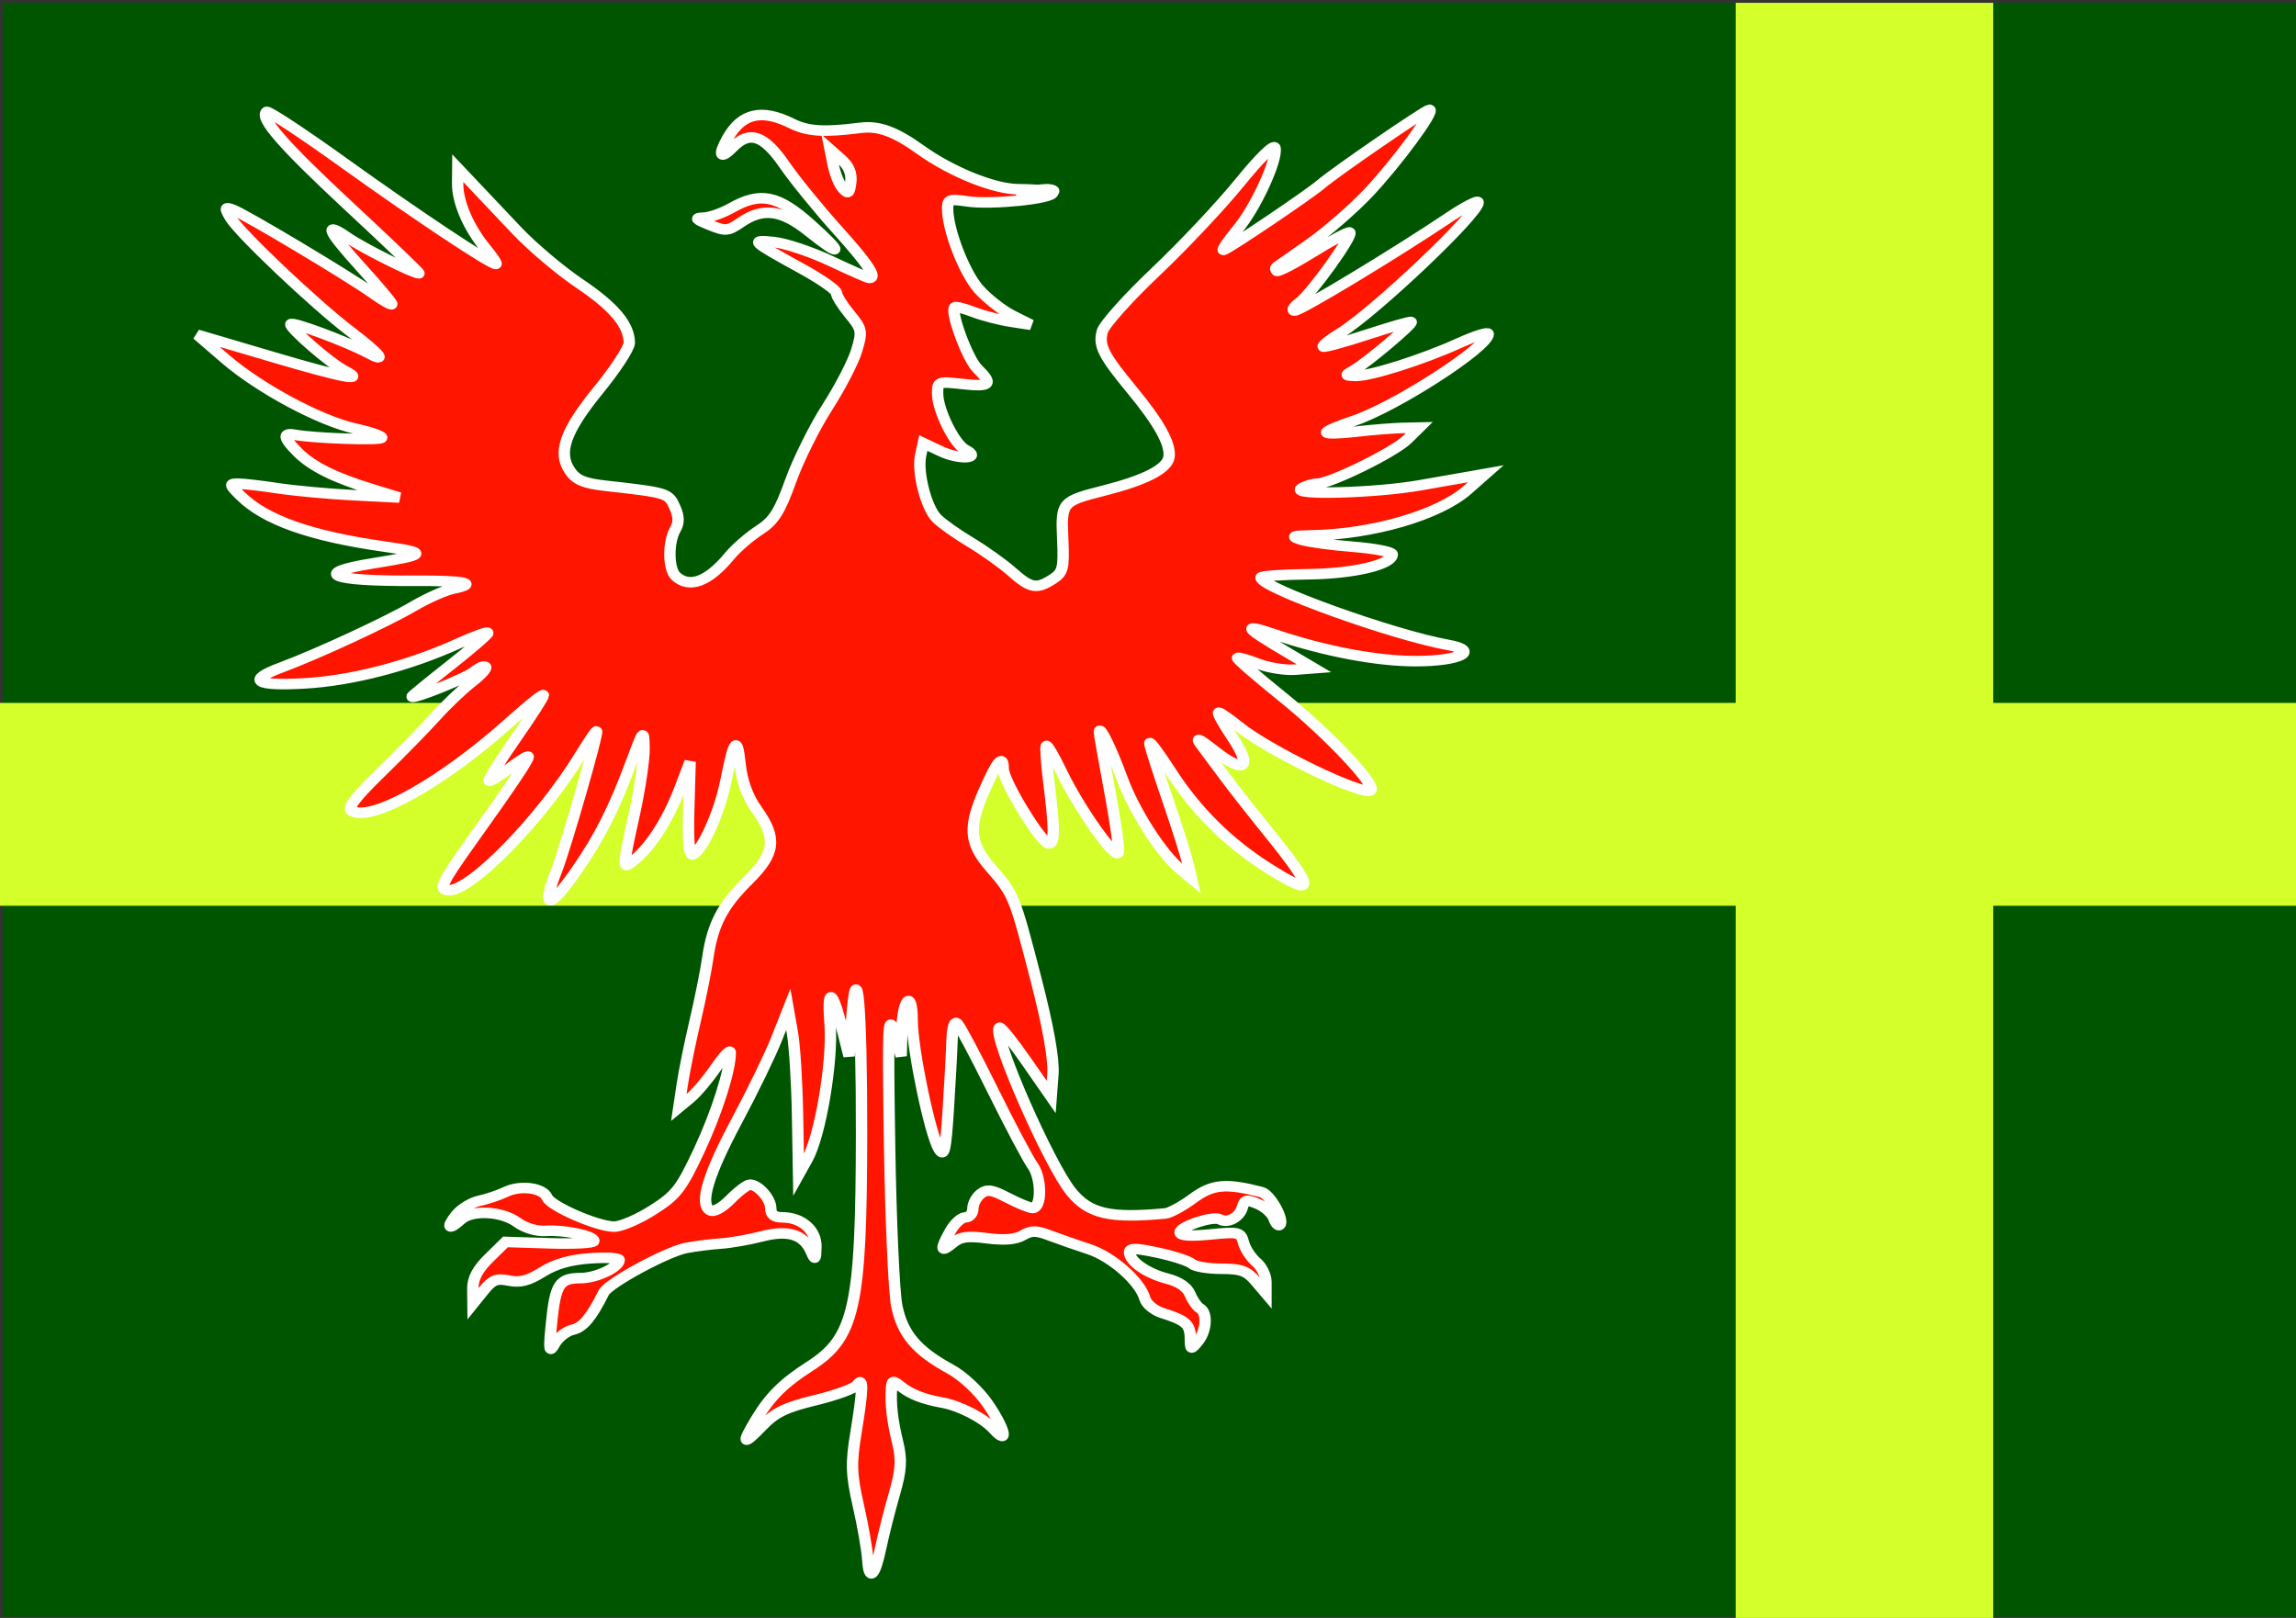
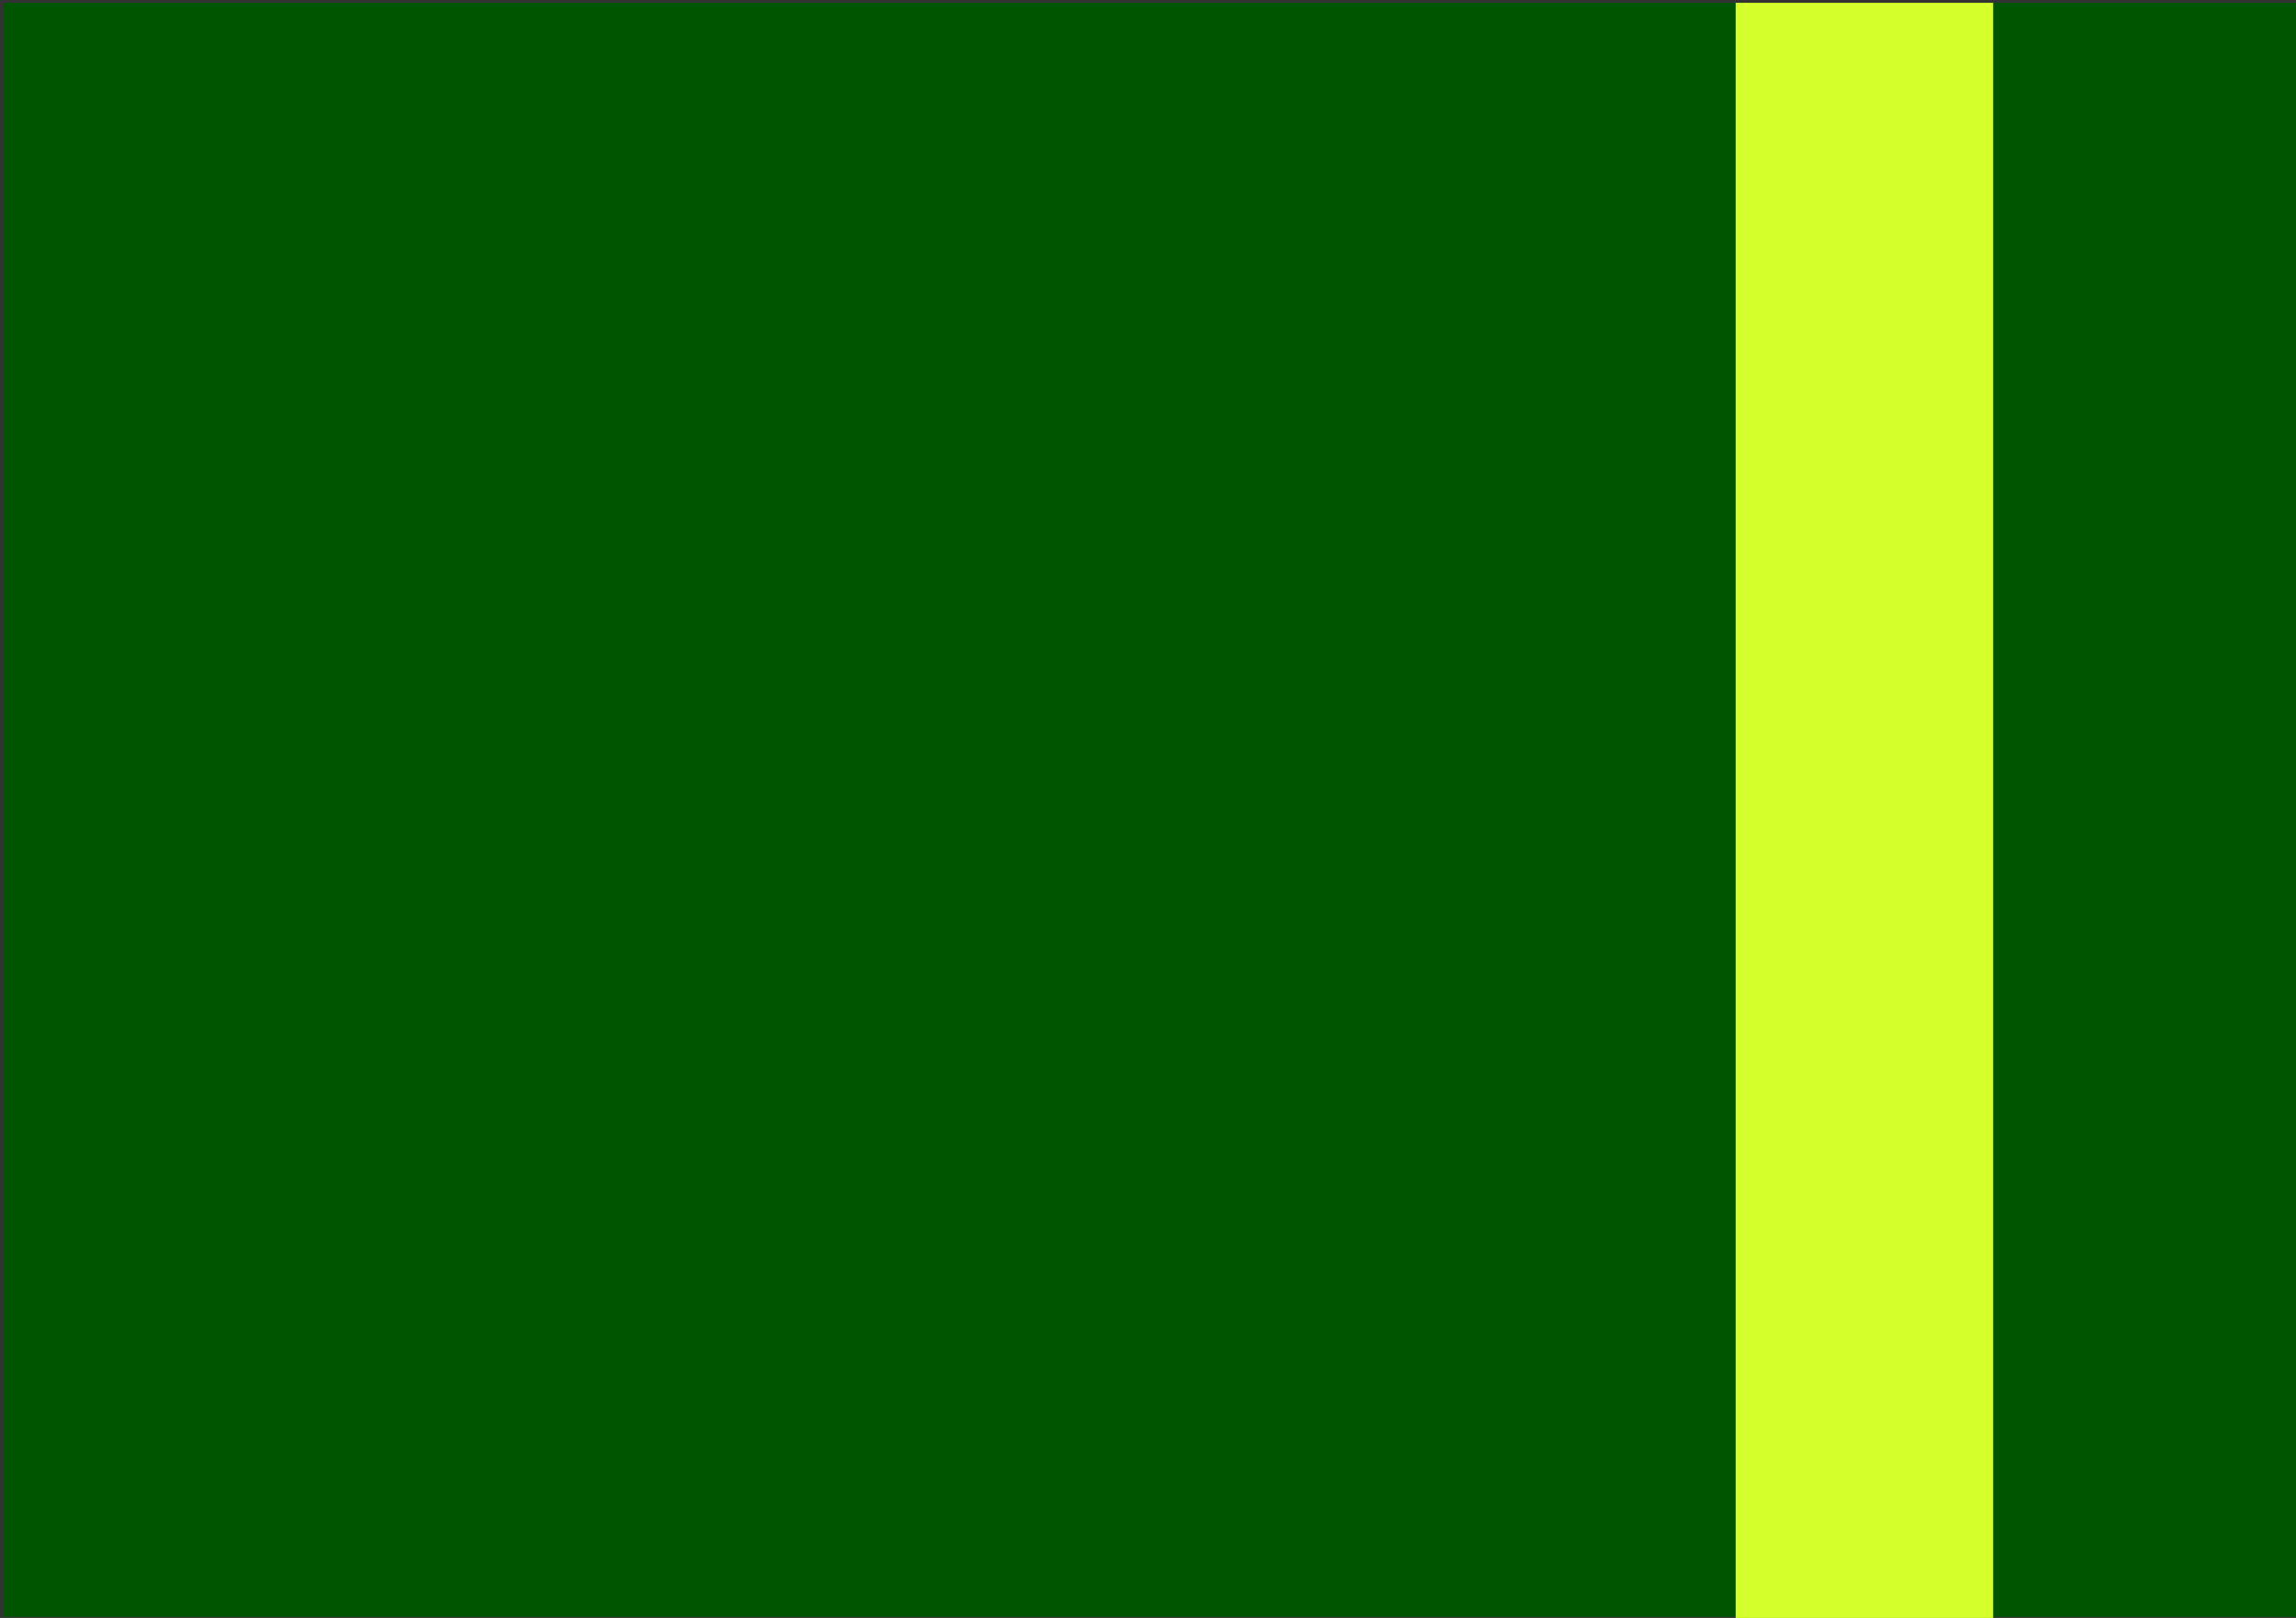
<svg xmlns="http://www.w3.org/2000/svg" xmlns:ns1="http://sodipodi.sourceforge.net/DTD/sodipodi-0.dtd" xmlns:ns2="http://www.inkscape.org/namespaces/inkscape" width="744.094" height="524.409" id="svg92266" ns1:version="0.32" ns2:version="0.44.1" ns1:docbase="/Users/doug/Documents/Inkscape/Flags" ns1:docname="Flag-Phoenix Empire.svg" ns2:export-filename="/Users/doug/Documents/Inkscape/Flags/Flag-Phoenix Empire.png" ns2:export-xdpi="77.410004" ns2:export-ydpi="77.410004" version="1.0">
  <rect width="100%" height="100%" fill="#333333" stroke="none" />
  <defs id="defs92268" />
  <ns1:namedview ns2:document-units="mm" pagecolor="#ffffff" bordercolor="#666666" borderopacity="1.0" ns2:pageopacity="0.0" ns2:pageshadow="2" ns2:zoom="0.43415836" ns2:cx="564.14346" ns2:cy="181.59719" ns2:current-layer="layer1" id="namedview92270" ns2:window-width="823" ns2:window-height="577" ns2:window-x="188" ns2:window-y="38" width="744.094px" height="524.409px" />
  <g ns2:label="Layer 1" ns2:groupmode="layer" id="layer1">
    <g id="g92198" style="fill:#050;fill-opacity:1;stroke:none;visibility:visible" transform="matrix(2.65618e-2,0,0,2.491202e-2,0.933,0.903)">
      <path id="path92200" d="M 0,0 L 28000,0 L 28000,21000 L 0,21000 L 0,0 z " style="fill:#050;fill-opacity:1" />
    </g>
    <g style="fill:#d4ff2a;visibility:visible" id="g92229" transform="matrix(2.661992e-2,0,0,2.070904e-2,-0.695,56.895)">
      <desc id="desc92231">Drawing</desc>
      <g id="g92233" style="fill:#d4ff2a">
        <g id="g92235" style="fill:#d4ff2a;stroke:none">
-           <path id="path92237" d="M 0,8254 L 28000,8254 L 28000,11429 L 0,11429 L 0,8254 z " style="fill:#d4ff2a" />
-         </g>
+           </g>
        <g id="g92239" style="fill:#d4ff2a" />
      </g>
    </g>
    <g style="fill:#d4ff2a;visibility:visible" id="g92241" transform="matrix(1.877437e-2,0,0,2.498908e-2,192.945,0.903)">
      <desc id="desc92243">Drawing</desc>
      <g id="g92245" style="fill:#d4ff2a">
        <g id="g92247" style="fill:#d4ff2a;stroke:none">
          <path id="path92249" d="M 19684,0 L 24129,0 L 24129,21000 L 19684,21000 L 19684,0 z " style="fill:#d4ff2a" />
        </g>
        <g id="g92251" style="fill:#d4ff2a" />
      </g>
    </g>
    <g id="g39144" transform="matrix(0.76,0,0,0.703,-57.509,11.309)" style="fill:#ff1500;fill-opacity:1;stroke:white;stroke-width:4.85;stroke-miterlimit:4;stroke-dasharray:none;stroke-opacity:1">
      <g style="fill:#ff1500;fill-opacity:1;stroke:white;stroke-width:4.85;stroke-miterlimit:4;stroke-dasharray:none;stroke-opacity:1;display:inline" id="g39146" ns2:label="Layer 1">
-         <path ns1:nodetypes="csssssssscccsccccccssssssssssssssssssssccccccssssssssssssscccssssssscccsssssssssssssssssssssssssssssssssssscccsssscccsssssssssssssssscccsssssssssssssssssssssssssssssssscccsssssscccssssssssssssssssssssssssssssssssssssscccssscccssssssssscccssssssssssssssscccsssssssssssscccsssssssssssssscccssssssssssssssssssssssssssssscccsssssssssssccccssccsssssccsssc" id="path106875" d="M 445.704,703.007 C 445.45,698.568 443.641,687.347 441.684,678.071 C 438.679,663.825 438.517,658.641 440.643,644.674 C 443.682,624.706 443.852,618.28 441.232,622.414 C 440.224,624.004 432.239,627.175 423.489,629.461 C 410.598,632.827 406.249,635.107 400.576,641.472 C 392.44,650.6 391.788,649.804 398.093,638.441 C 403.973,627.842 409.801,621.586 421.042,613.805 C 440.083,600.625 442.956,586.704 443.055,507.117 C 443.129,447.604 441.03,421.657 438.815,454.689 L 437.73,470.849 L 434.703,457.921 C 430.429,439.673 428.428,438.975 429.631,456.151 C 430.831,473.271 425.491,507.513 419.942,518.277 L 416.197,525.541 L 415.762,498.195 C 415.523,483.155 414.536,466.001 413.568,460.076 L 411.809,449.303 L 406.864,462.827 C 404.144,470.266 396.527,487.234 389.938,500.534 C 377.572,525.494 373.808,539.06 378.45,541.929 C 380.033,542.907 383.467,540.902 387.194,536.822 C 390.569,533.126 394.285,530.103 395.452,530.103 C 399.028,530.103 404.346,536.637 404.346,541.03 C 404.346,543.918 405.843,545.186 409.254,545.186 C 417.54,545.186 423.755,551.072 423.602,558.775 C 423.48,564.912 423.261,565.147 421.569,560.948 C 418.38,553.033 411.735,550.831 400.519,553.971 C 395.134,555.479 387.247,556.967 382.993,557.278 C 378.739,557.588 372.099,558.5 368.237,559.303 C 359.959,561.025 335.07,575.625 333.103,579.914 C 327.912,591.228 324.256,595.967 319.93,596.989 C 317.197,597.634 313.728,600.544 312.22,603.455 C 309.855,608.02 309.67,606.673 310.876,593.666 C 312.516,575.967 314.202,573.197 323.33,573.197 C 329.933,573.197 339.706,568.196 339.706,564.817 C 339.706,563.898 334.131,563.566 327.317,564.08 C 318.819,564.72 312.431,566.7 306.981,570.383 C 301.01,574.417 297.459,575.406 292.699,574.361 C 287.418,573.201 285.615,573.974 281.861,579.008 L 277.357,585.047 L 277.289,578.198 C 277.241,573.369 279.286,569.162 284.223,563.933 L 291.226,556.518 L 310.079,557.156 C 320.449,557.506 328.933,557.017 328.933,556.068 C 328.933,553.699 316.354,550.857 308.366,551.422 C 304.425,551.701 299.555,550.118 296.175,547.459 C 289.535,542.235 276.803,541.602 272.142,546.263 C 267.086,551.318 265.836,550.054 270.117,544.217 C 272.246,541.314 276.72,538.314 280.059,537.55 C 283.398,536.786 288.495,534.934 291.386,533.434 C 297.685,530.166 307.26,531.577 308.967,536.025 C 310.521,540.076 330.425,549.446 337.533,549.474 C 340.485,549.486 347.923,546.037 354.06,541.809 C 364.052,534.928 366.117,532.054 373.801,514.337 C 381.335,496.965 387.193,477.003 387.068,469.127 C 387.046,467.704 384.268,470.903 380.895,476.236 C 377.522,481.569 372.598,487.865 369.952,490.227 L 365.141,494.523 L 366.625,483.763 C 367.441,477.846 369.897,464.762 372.083,454.689 C 374.269,444.616 376.697,431.527 377.479,425.601 C 379.507,410.231 383.672,401.563 394.69,389.784 C 406.284,377.389 407.087,370.396 398.421,357.303 C 394.487,351.358 392.088,344.315 391.283,336.341 C 389.935,322.983 388.847,324.412 385.101,344.464 C 382.435,358.732 375.056,376.322 371.098,377.846 C 369.533,378.448 368.981,371.732 369.376,356.919 L 369.958,335.105 L 365.519,347.674 C 360.566,361.698 353.363,373.964 346.45,380.148 C 340.875,385.135 340.878,385.414 346.19,359.137 C 348.549,347.468 350.407,333.893 350.319,328.971 C 350.159,320.06 350.137,320.085 344.967,335.105 C 337.482,356.849 331.383,369.911 321.575,385.201 C 309.859,403.465 306.412,403.573 312.942,385.472 C 316.86,374.613 331.069,321.099 330.035,321.099 C 329.655,321.099 326.466,326.19 322.949,332.411 C 306.631,361.274 276.865,394.358 267.215,394.358 C 262.438,394.358 263.672,391.435 276.899,371.42 C 293.624,346.11 300.922,334.388 300.922,332.836 C 300.922,332.134 297.34,334.512 292.962,338.12 C 288.584,341.729 284.655,344.335 284.232,343.912 C 283.808,343.488 288.845,334.797 295.424,324.599 C 302.003,314.4 307.386,305.348 307.386,304.483 C 307.386,303.617 301.326,308.812 293.919,316.026 C 264.767,344.421 234.175,363.085 225.537,357.747 C 223.639,356.574 227.335,351.347 237.943,340.204 C 246.254,331.474 256.794,319.837 261.366,314.345 C 265.938,308.852 272.871,301.702 276.773,298.455 C 280.674,295.209 283.347,292.033 282.711,291.397 C 282.076,290.762 279.854,291.771 277.772,293.641 C 274.535,296.548 251.364,306.581 251.364,305.076 C 251.364,304.786 258.636,298.358 267.525,290.792 C 276.413,283.225 283.685,276.449 283.685,275.734 C 283.685,275.018 278.109,277.171 271.295,280.518 C 250.094,290.932 225.821,297.757 205.578,298.996 C 184.215,300.304 180.713,297.613 195.882,291.545 C 210.884,285.543 240.922,270.492 252.135,263.359 C 257.892,259.696 265.476,256.068 268.988,255.297 C 280.022,252.874 273.798,251.554 251.966,251.687 C 216.4,251.903 208.471,248.221 234.666,243.653 C 257.883,239.604 258.379,238.812 239.514,235.916 C 208.087,231.092 188.693,223.677 178.269,212.502 C 173.464,207.35 173.377,206.903 177.191,206.914 C 179.472,206.921 187.155,207.882 194.266,209.049 C 201.376,210.217 215.92,211.655 226.586,212.244 L 245.978,213.316 L 234.127,209.391 C 218.245,204.13 208.722,198.992 202.588,192.373 C 196.536,185.843 196.123,183.331 201.268,184.352 C 209.741,186.032 238.436,187.072 238.436,185.699 C 238.436,184.885 233.403,183.024 227.252,181.563 C 212.177,177.982 186.412,163.05 171.774,149.41 L 159.791,138.244 L 192.111,148.56 C 222.303,158.198 232.25,160.211 222.379,154.687 C 216.571,151.436 199.652,135.633 199.652,133.458 C 199.652,131.81 223.494,141.369 232.721,146.717 C 241.059,151.549 237.695,147.125 225.195,136.818 C 209.589,123.949 177.532,91.065 173.806,84.103 C 171.446,79.694 171.57,79.287 174.884,80.559 C 179.788,82.441 224.283,111.177 234.666,119.168 C 239.11,122.588 242.746,124.812 242.746,124.11 C 242.746,123.408 236.928,115.905 229.818,107.437 C 215.39,90.254 213.404,85.56 223.892,93.43 C 230.142,98.12 251.918,109.941 254.309,109.941 C 254.822,109.941 241.495,96.124 224.694,79.237 C 196.361,50.759 186.402,38.441 189.337,35.506 C 189.988,34.855 204.937,45.52 222.558,59.207 C 252.842,82.729 284.689,105.632 287.112,105.632 C 287.718,105.632 285.77,102.428 282.784,98.513 C 275.455,88.906 270.743,77.097 270.82,68.533 L 270.883,61.461 L 277.479,69.002 C 281.107,73.15 289.465,82.698 296.053,90.221 C 302.64,97.743 314.697,108.747 322.845,114.673 C 337.517,125.345 344.016,133.74 344.016,142.022 C 344.016,144.378 338.14,154.103 330.959,163.633 C 316.493,182.831 313.302,192.761 318.871,201.258 C 321.505,205.28 324.895,206.788 333.69,207.854 C 360.291,211.078 360.736,211.224 363.391,217.636 C 365.234,222.085 365.288,224.935 363.588,228.111 C 360.473,233.933 360.617,246.343 363.839,249.564 C 369.653,255.378 377.757,252.101 386.748,240.299 C 389.457,236.744 395.129,231.411 399.352,228.448 C 405.69,224.002 408.047,220.01 412.853,205.581 C 416.056,195.966 423.083,180.695 428.469,171.644 C 433.855,162.594 439.462,150.9 440.93,145.657 C 443.45,136.658 443.284,135.711 437.978,128.755 C 434.887,124.701 432.357,120.307 432.357,118.99 C 432.357,117.673 425.812,112.707 417.813,107.954 C 395.91,94.941 395.337,94.348 405.807,95.538 C 410.758,96.101 421.667,100.057 430.049,104.329 C 438.432,108.601 445.774,112.096 446.365,112.096 C 449.803,112.096 445.777,105.533 432.737,89.882 C 424.651,80.176 414.482,66.659 410.14,59.845 C 401.434,46.182 395.283,43.923 388.174,51.778 C 382.848,57.664 381.757,55.722 385.895,47.72 C 391.888,36.13 400.425,33.969 413.189,40.81 C 420.143,44.537 426.886,44.998 442.769,42.832 C 450.319,41.803 457.438,44.62 467.992,52.815 C 481.325,63.169 499.624,71.157 510.006,71.157 C 513.517,71.157 524.64,71.567 524.64,72.68 C 524.64,75.574 498.332,78.385 488.28,76.778 C 480.529,75.538 479.76,75.843 479.76,80.148 C 479.76,89.911 486.893,109.771 493.108,117.311 C 496.65,121.608 503.096,127.046 507.431,129.396 L 515.312,133.667 L 506.694,132.239 C 501.953,131.454 494.819,129.453 490.839,127.792 C 486.86,126.131 483.234,125.141 482.782,125.593 C 480.8,127.575 488.224,149.361 492.395,153.8 C 499.239,161.085 498.12,162.387 486.224,160.978 C 475.631,159.723 475.452,159.799 475.498,165.526 C 475.56,173.177 482.682,188.674 487.333,191.276 C 494.628,195.359 484.835,196.054 476.915,192.016 L 469.391,188.18 L 468.248,193.896 C 466.719,201.542 470.513,217.697 475.037,222.806 C 477.042,225.071 483.531,230.063 489.456,233.901 C 495.382,237.738 503.372,243.899 507.213,247.591 C 515.138,255.21 517.739,255.706 524.594,250.905 C 528.955,247.85 529.386,245.985 528.844,232.512 C 528.153,215.353 528.38,215.066 546.555,210.068 C 564.145,205.232 573.387,200.072 574.158,194.658 C 574.999,188.75 570.026,178.999 558.422,163.808 C 546.129,147.713 544.058,143.3 545.71,136.718 C 546.487,133.62 556.741,121.238 568.497,109.202 C 580.253,97.165 596.366,78.657 604.303,68.073 C 612.771,56.781 618.997,50.189 619.368,52.119 C 620.441,57.69 611.226,79.406 603.486,89.546 C 599.446,94.838 596.69,99.168 597.36,99.168 C 598.781,99.168 633.617,73.803 638.875,68.939 C 645.24,63.053 683.659,34.528 685.222,34.528 C 687.915,34.528 671.342,58.899 659.185,72.817 C 652.694,80.248 641.423,90.842 634.137,96.36 C 626.852,101.878 620.487,106.706 619.994,107.09 C 619.5,107.473 619.552,108.243 620.11,108.801 C 620.668,109.359 627.702,105.403 635.74,100.011 C 643.778,94.618 650.76,90.611 651.254,91.106 C 652.692,92.543 634.956,119.264 629.846,123.36 C 627.291,125.408 626.331,127.104 627.712,127.131 C 630.228,127.179 670.358,100.984 693.612,84.114 C 700.426,79.17 706.001,76.067 706.001,77.218 C 706.001,82.495 661.954,127.666 647.242,137.475 C 642.774,140.454 639.485,143.259 639.934,143.707 C 640.382,144.155 648.865,141.65 658.786,138.139 C 668.706,134.629 677.1,132.034 677.44,132.374 C 678.266,133.2 658.395,151.279 653.095,154.524 C 649.058,156.995 649.082,157.095 653.742,157.217 C 660.027,157.382 682.204,149.786 697.921,142.086 C 704.735,138.748 710.31,136.862 710.31,137.895 C 710.31,143.947 670.4,171.745 652.673,178.04 C 646.451,180.249 641.361,182.608 641.361,183.281 C 641.361,183.954 646.936,183.808 653.75,182.957 C 660.564,182.106 669.46,181.327 673.518,181.227 L 680.896,181.046 L 675.767,186.505 C 670.218,192.412 642.975,206.881 637.301,206.935 C 635.386,206.953 632.365,207.946 630.587,209.141 C 625.872,212.312 662.083,211.272 681.026,207.692 C 689.429,206.104 699.214,204.251 702.769,203.574 L 709.233,202.344 L 701.492,209.728 C 689.303,221.355 661.083,230.268 634.897,230.761 C 626.678,230.915 626.022,231.221 630.587,232.769 C 633.55,233.773 643.489,235.233 652.673,236.014 C 661.857,236.796 669.372,238.371 669.372,239.516 C 669.372,244.259 652.856,248.457 633.297,248.685 C 622.344,248.813 613.375,249.505 613.366,250.223 C 613.309,254.814 669.681,276.733 693.192,281.261 C 706.995,283.919 698.237,288.704 679.493,288.746 C 663.075,288.783 640.838,284.269 619.842,276.636 C 604.818,271.175 605.815,272.756 625.201,285.133 L 635.974,292.011 L 628.106,292.667 C 623.778,293.028 616.6,291.804 612.154,289.946 C 607.707,288.088 603.758,286.88 603.377,287.261 C 602.996,287.642 611.642,295.753 622.592,305.285 C 641.756,321.969 662.621,345.806 660.189,348.238 C 657.173,351.254 616.696,330.107 603.78,318.767 C 599.843,315.309 596.062,312.481 595.379,312.481 C 594.695,312.481 597.168,317.359 600.875,323.321 C 609.922,337.875 606.638,341.118 593.83,330.277 C 586.681,324.225 585.222,323.539 588.058,327.563 C 590.146,330.526 594.485,336.829 597.701,341.569 C 600.917,346.309 608.994,357.46 615.649,366.348 C 636.874,394.691 636.929,398.195 615.925,383.786 C 599.345,372.411 585.506,357.515 574.83,339.55 C 569.944,331.33 565.955,325.512 565.964,326.622 C 565.973,327.732 569.275,338.998 573.302,351.657 C 577.329,364.316 581.321,377.89 582.173,381.823 L 583.723,388.972 L 579.114,384.84 C 570.857,377.437 559.309,357.972 554.116,342.702 C 549.389,328.806 544.618,318.253 544.466,321.359 C 544.43,322.094 546.383,334.115 548.807,348.071 C 551.23,362.027 552.923,374.949 552.569,376.787 C 551.748,381.054 535.73,356.608 528.259,339.685 C 525.186,332.724 522.311,327.391 521.872,327.834 C 521.432,328.278 521.915,335.913 522.946,344.801 C 525.429,366.222 525.43,372.812 522.95,372.812 C 519.711,372.812 503.462,344.051 503.462,338.319 C 503.462,331.444 500.903,334.709 495.205,348.859 C 488.492,365.529 489.085,372.835 498.054,383.956 C 508.046,396.345 508.21,396.779 517.413,435.297 C 522.634,457.151 525.14,472.325 524.662,479.197 L 523.931,489.7 L 513.362,473.247 C 507.55,464.198 502.369,457.218 501.851,457.736 C 498.671,460.917 523.021,521.034 532.55,533.527 C 540.243,543.613 548.996,545.764 572.654,543.381 C 574.565,543.189 579.853,540.071 584.407,536.452 C 592.705,529.858 598.416,529.294 613.657,533.564 C 617.315,534.589 623.451,546.577 621.378,548.649 C 620.734,549.293 619.616,547.955 618.892,545.675 C 618.169,543.396 615.085,540.395 612.04,539.008 C 607.198,536.802 606.366,537.012 605.405,540.687 C 604.221,545.216 599.121,548.122 595.876,546.117 C 593.036,544.361 578.875,549.365 578.875,552.124 C 578.875,553.641 583.243,553.962 591.771,553.07 C 604.102,551.782 604.725,551.95 605.971,556.914 C 606.687,559.77 609.126,563.782 611.389,565.831 C 613.653,567.879 615.505,571.96 615.505,574.898 L 615.505,580.242 L 611.039,574.564 C 607.34,569.862 604.825,568.887 596.387,568.887 C 590.785,568.887 585.176,567.862 583.924,566.61 C 582.671,565.357 576.175,563.061 569.487,561.506 C 560.07,559.317 557.328,559.269 557.328,561.295 C 557.328,565.438 564.74,571.056 573.336,573.429 C 578.448,574.841 581.912,577.392 583.154,580.658 C 584.21,583.435 586.103,586.342 587.361,587.12 C 590.655,589.156 590.175,597.533 586.485,602.412 C 583.45,606.425 583.319,606.359 583.253,600.796 C 583.179,594.533 581.265,592.683 571.422,589.357 C 567.851,588.15 564.533,585.204 563.88,582.661 C 561.853,574.758 549.877,563.326 539.96,559.829 C 534.699,557.973 527.223,555.153 523.346,553.563 C 517.533,551.177 515.509,551.163 511.793,553.484 C 508.707,555.411 503.932,555.836 496.63,554.831 C 488.071,553.654 485.147,554.111 481.788,557.151 C 476.752,561.709 476.489,560.059 480.893,551.543 C 482.701,548.046 485.61,545.186 487.357,545.186 C 489.104,545.186 490.534,543.365 490.534,541.14 C 490.534,538.915 492.031,535.852 493.861,534.333 C 496.615,532.047 498.615,532.373 505.466,536.224 C 510.019,538.783 514.763,540.876 516.008,540.876 C 519.912,540.876 519.912,527.222 516.008,521.332 C 513.989,518.285 506.387,502.771 499.116,486.857 C 491.845,470.942 485,457 483.905,455.874 C 482.678,454.613 481.814,457.506 481.651,463.416 C 481.506,468.689 480.778,483.185 480.035,495.628 C 478.897,514.673 478.274,517.541 476.102,513.756 C 472.297,507.127 464.682,467.648 464.644,454.351 C 464.602,439.404 460.538,444.631 460.194,460.076 L 459.954,470.849 L 457.033,460.076 C 454.443,450.523 454.214,456.379 455.012,511.788 C 455.507,546.155 456.88,579.518 458.064,585.928 C 460.471,598.958 466.577,606.741 481.043,615.219 C 486.088,618.176 492.94,625.049 496.731,630.957 C 504.09,642.425 506.004,650.747 499.49,642.952 C 495.124,637.728 484.92,632.025 477.357,630.583 C 469.543,629.093 463.992,626.745 459.829,623.17 C 456.427,620.248 456.035,620.332 455.82,624.036 C 455.391,631.419 456.166,638.746 458.457,648.967 C 460.257,656.996 459.976,661.767 457.062,672.668 C 455.056,680.175 452.48,691.165 451.339,697.09 C 448.692,710.828 446.294,713.346 445.704,703.007 z M 434.416,57.384 L 429.665,52.842 L 431.024,60.178 C 431.771,64.213 433.589,68.981 435.063,70.774 C 437.353,73.558 437.848,73.151 438.455,67.98 C 438.936,63.886 437.628,60.455 434.416,57.384 z M 420.507,90.549 C 409.048,80.632 401.03,79.475 391.679,86.388 C 386.073,90.532 385.134,90.62 378.299,87.641 C 372.26,85.008 371.804,84.405 375.745,84.261 C 378.383,84.164 383.716,82.149 387.596,79.784 C 399.975,72.236 407.407,73.891 421.235,87.274 C 435.441,101.023 434.984,103.079 420.507,90.549 z M 511.294,73.494 C 511.294,72.346 519.999,71.157 521.776,71.157 C 523.554,71.157 525.008,71.538 525.008,72.004 C 525.008,72.47 523.554,73.409 521.776,74.091 C 519.999,74.773 511.294,74.642 511.294,73.494 z " style="fill:#ff1500;fill-opacity:1;stroke:white;stroke-width:4.85;stroke-miterlimit:4;stroke-dasharray:none;stroke-opacity:1" />
-       </g>
+         </g>
      <g style="fill:#ff1500;fill-opacity:1;stroke:white;stroke-width:4.85;stroke-miterlimit:4;stroke-dasharray:none;stroke-opacity:1;display:inline" ns2:label="svc" id="layer2" />
    </g>
  </g>
</svg>